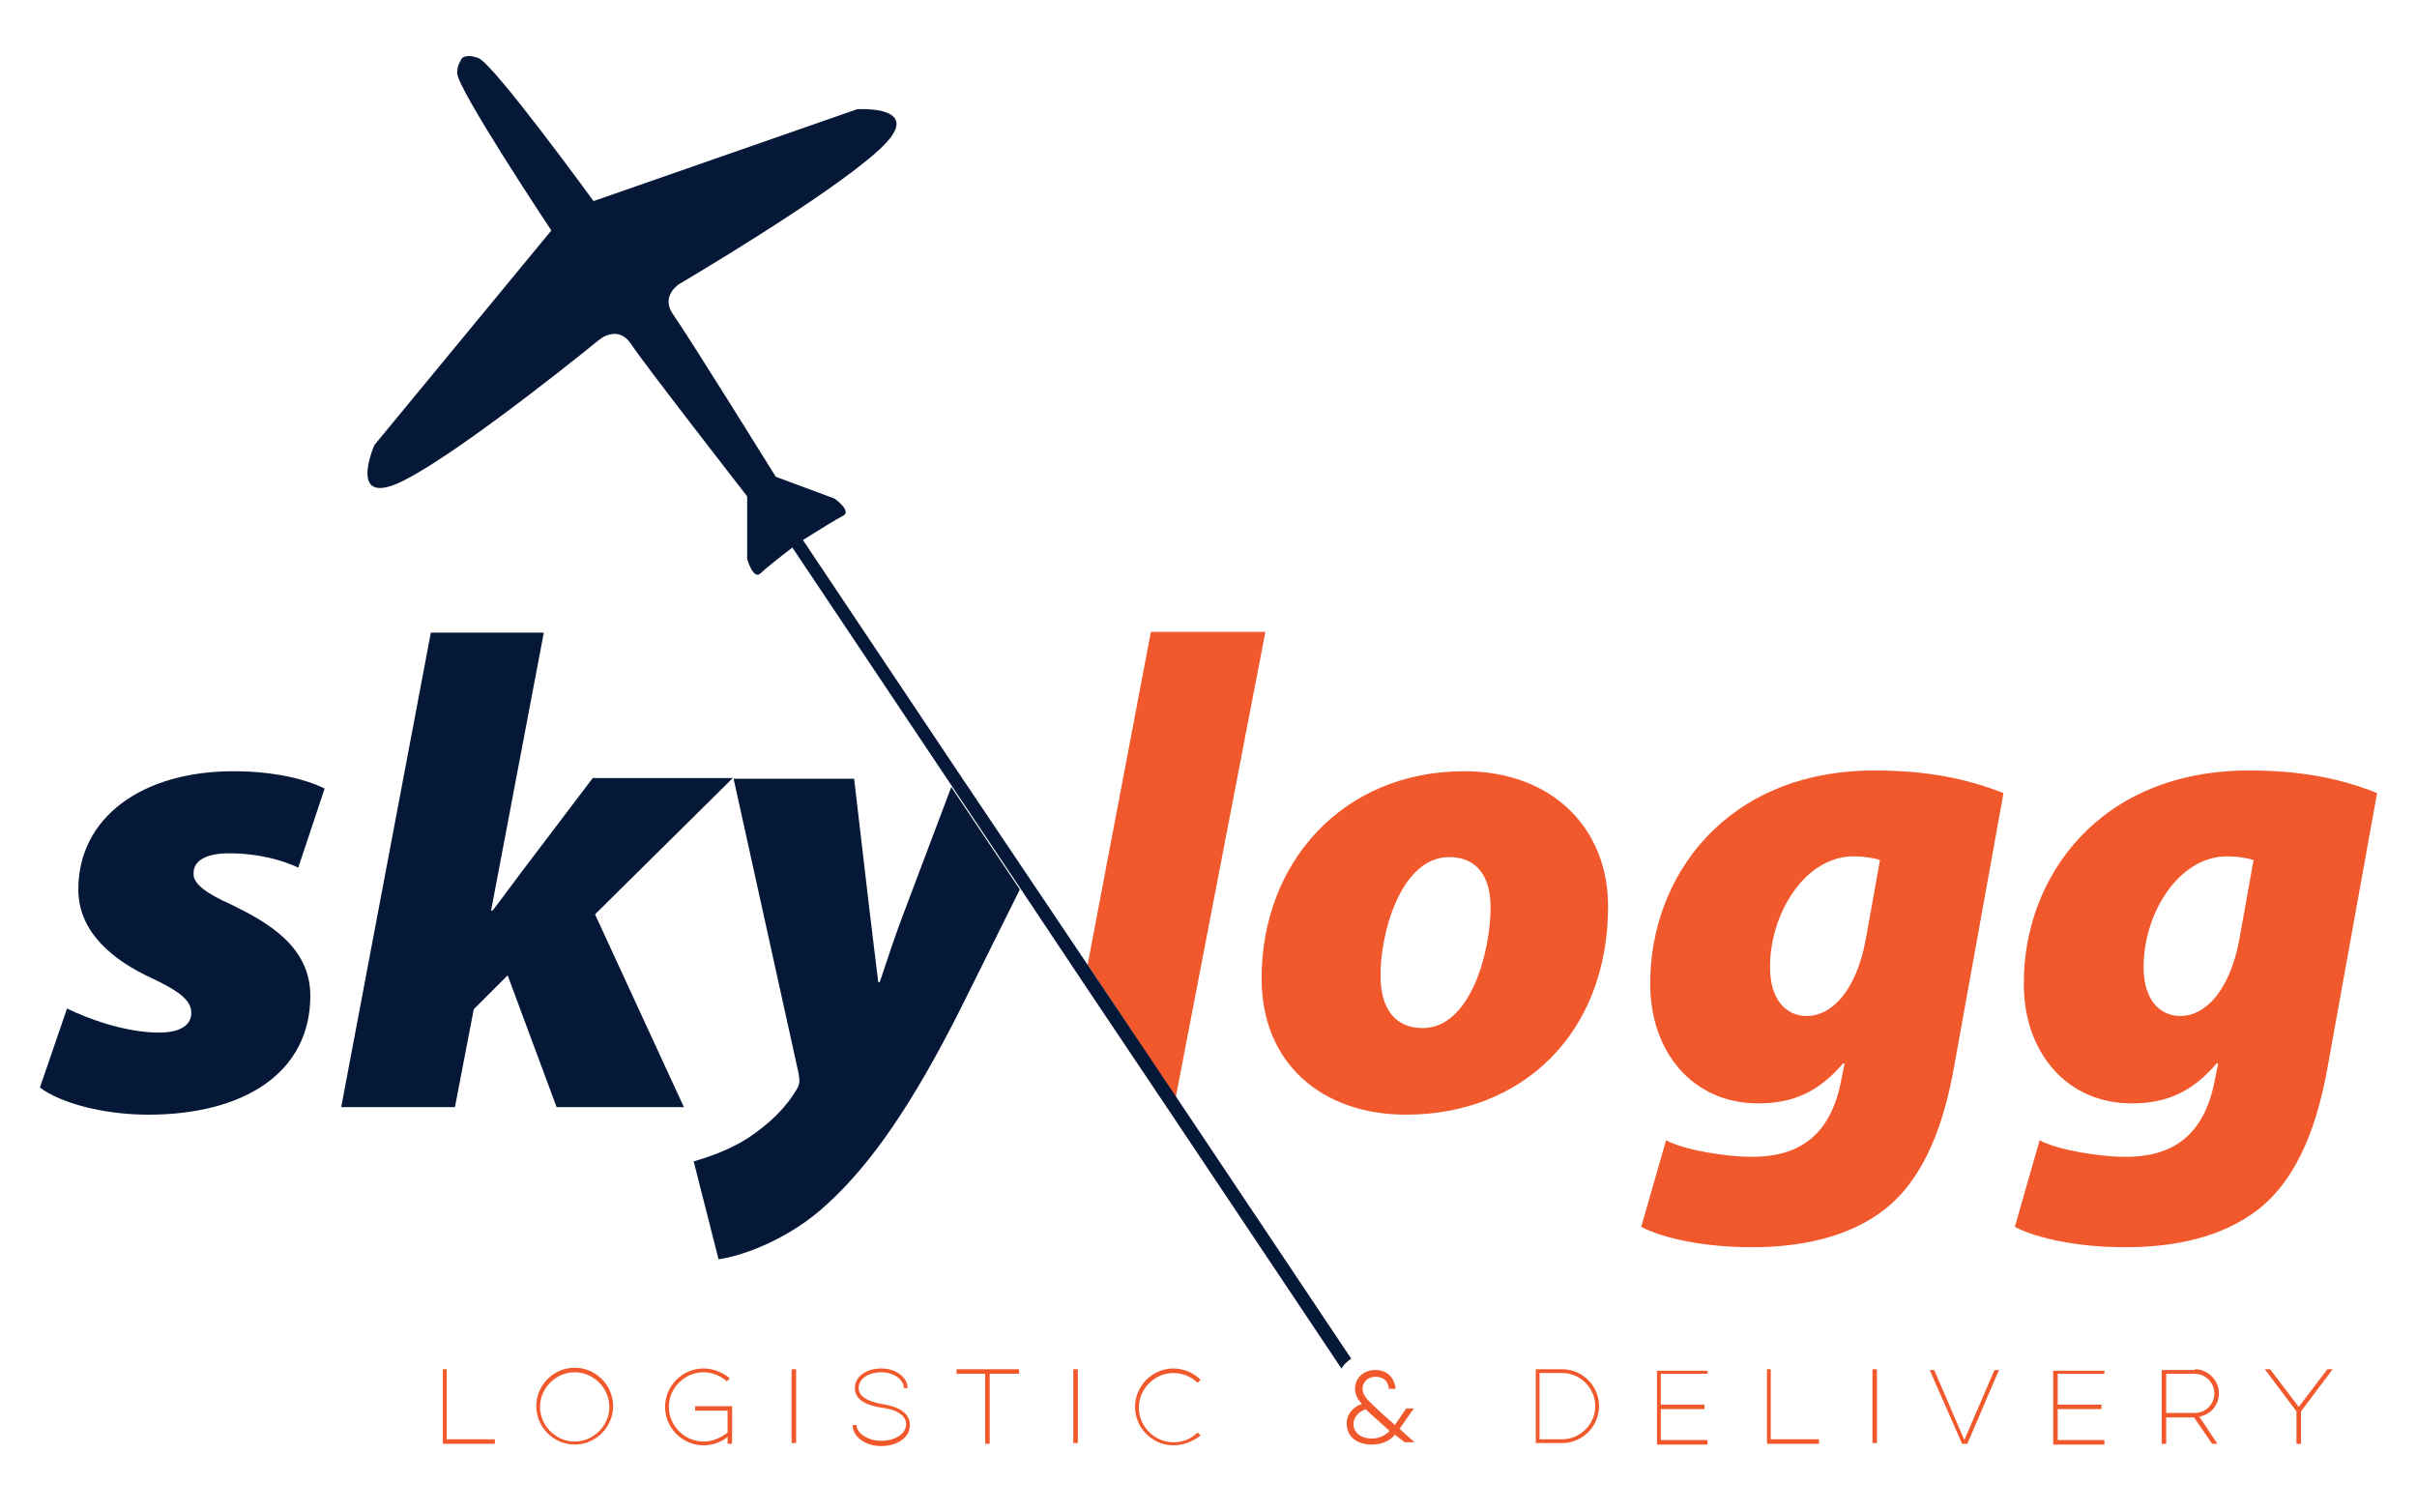
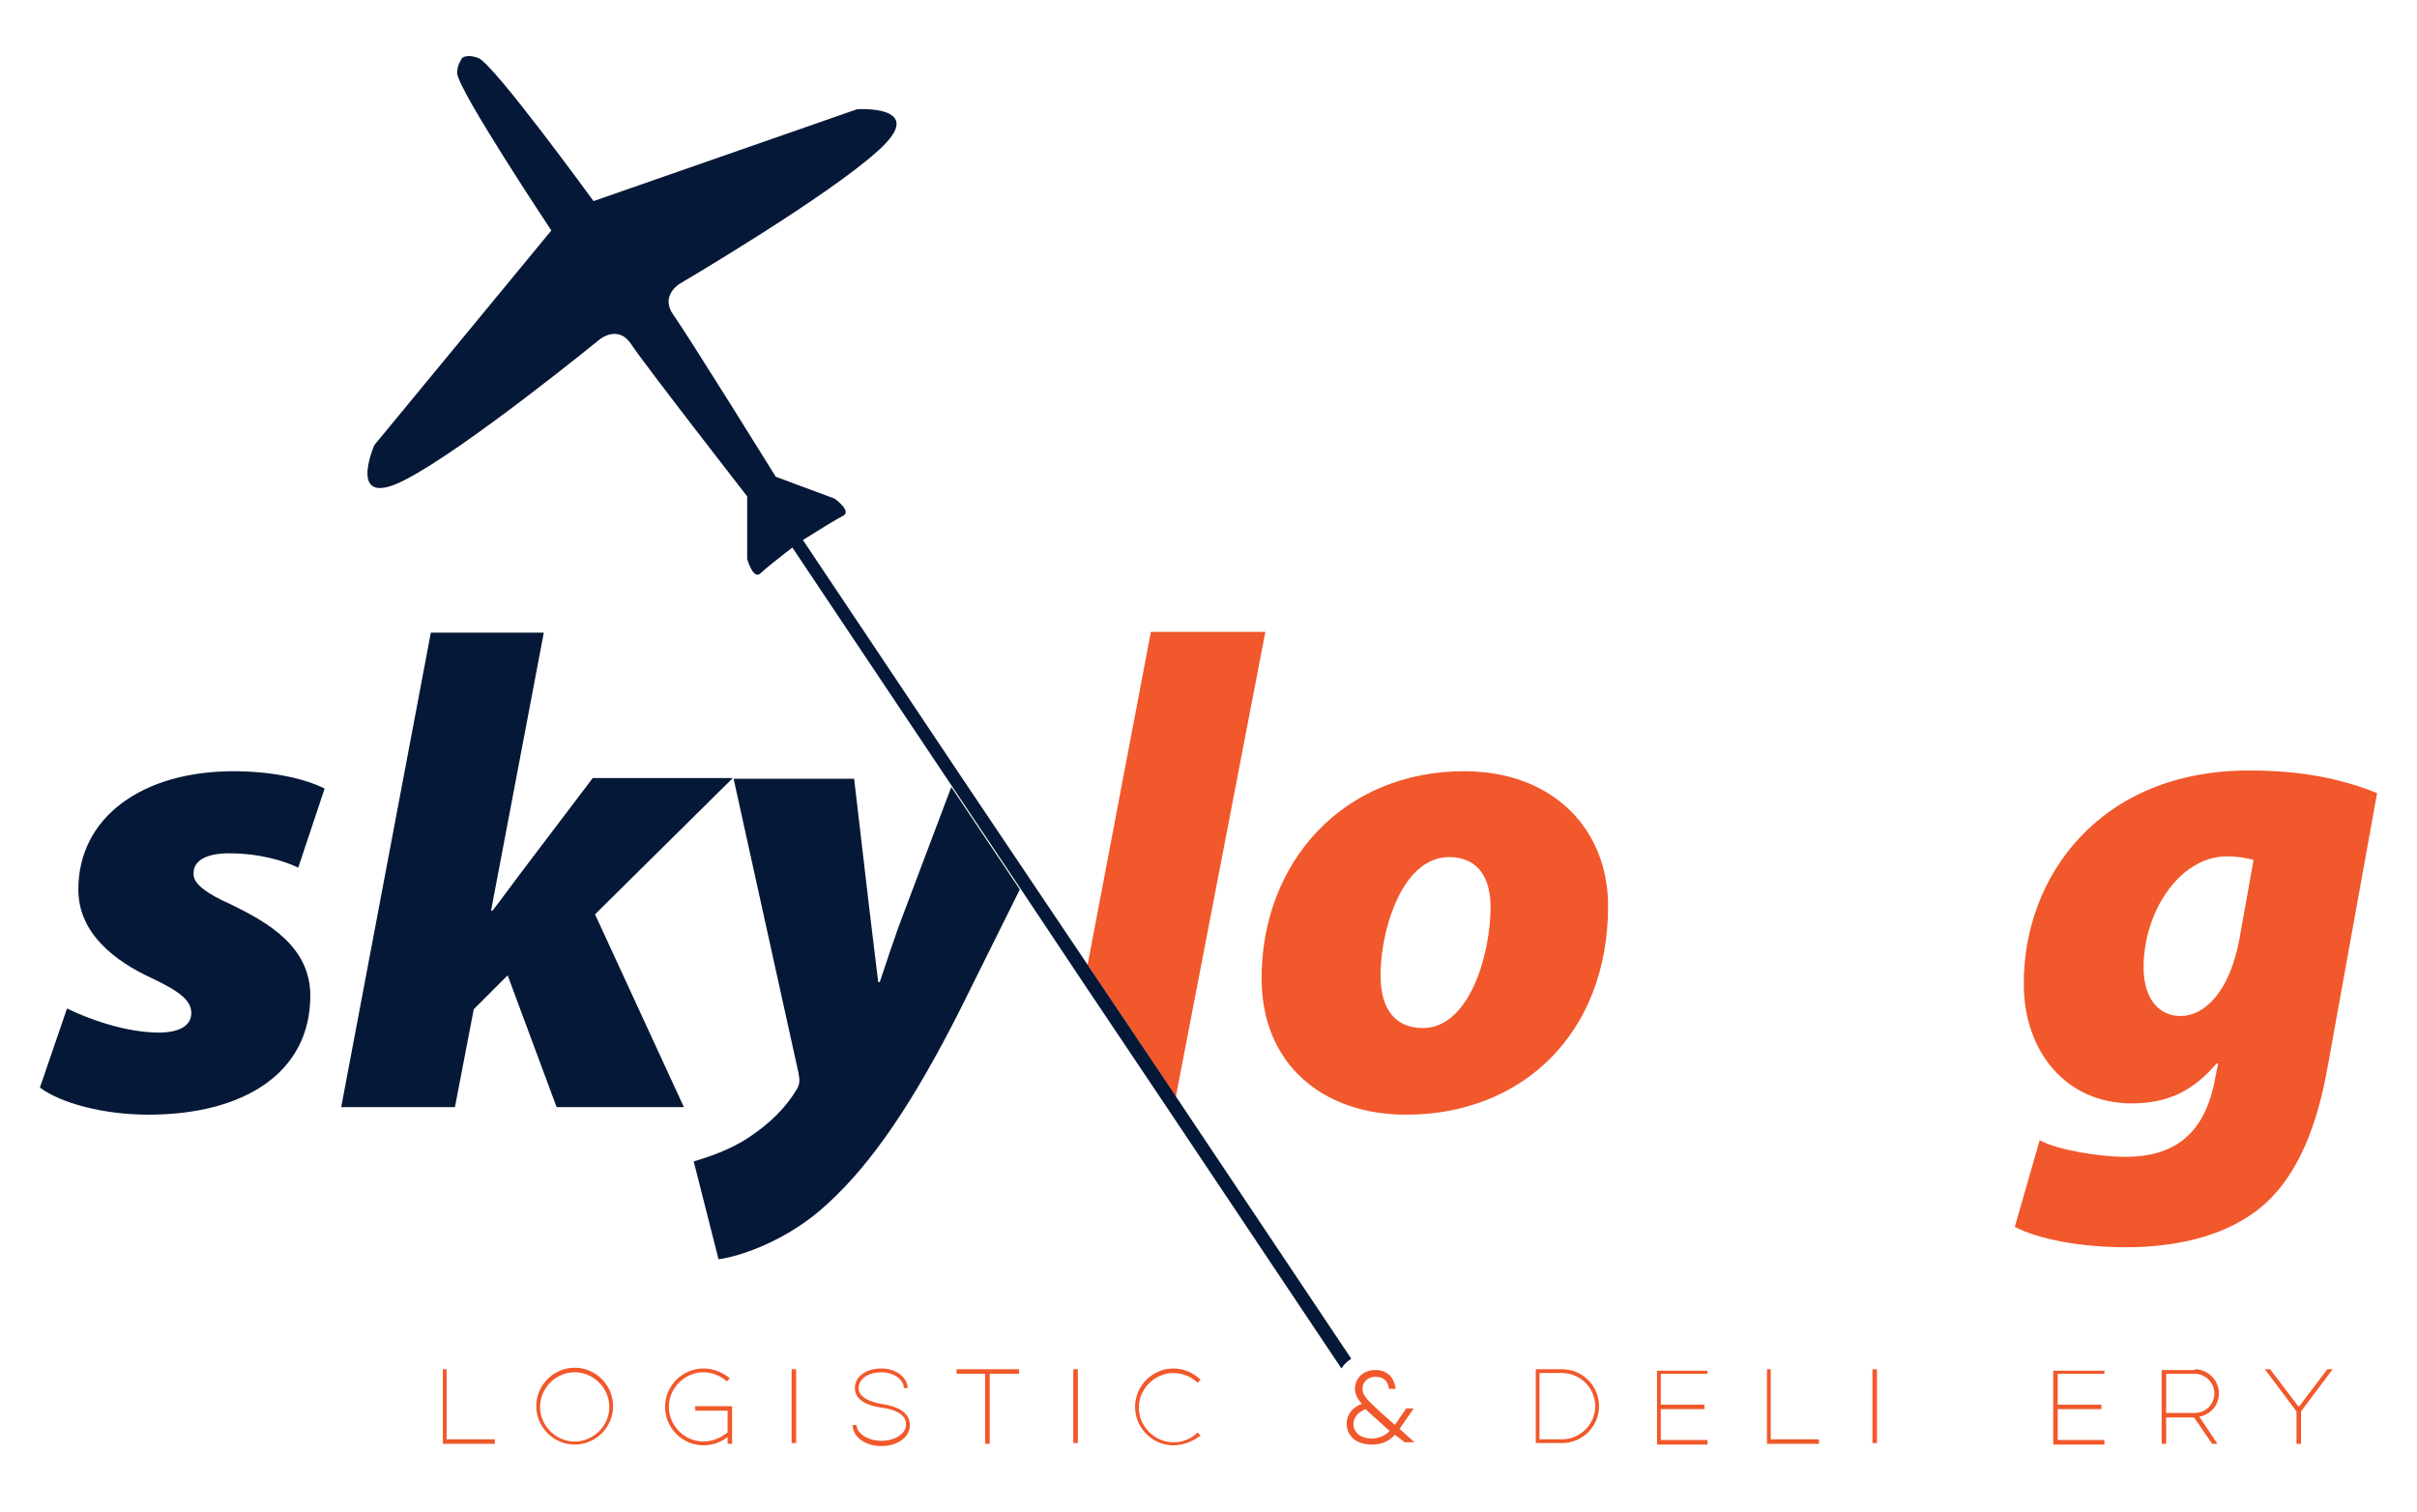
<svg xmlns="http://www.w3.org/2000/svg" version="1.1" id="Layer_1" x="0px" y="0px" viewBox="0 0 320.9 200.7" style="enable-background:new 0 0 320.9 200.7;" xml:space="preserve">
  <style type="text/css">
	.st0{fill:#061837;}
	.st1{fill:#F1582B;}
</style>
  <g>
    <path class="st0" d="M30.4,113.3c4.1,0,7.3,1,9.2,1.9l3.5-10.5c-2.4-1.2-6.6-2.3-12.1-2.3c-12.1,0-20.6,6.1-20.6,15.7   c0,5.8,4.8,9.5,9.8,11.8c3.8,1.8,5.2,3,5.2,4.6c0,1.5-1.3,2.6-4.3,2.6c-4.5,0-9.6-1.9-12.2-3.2l-3.6,10.5c2.8,2.1,8.5,3.6,14.4,3.6   c12.6,0,21.5-5.5,21.5-15.8c0-6.6-5.8-9.8-10.5-12.1c-3.4-1.5-5-2.8-5-4C25.6,114.2,27.5,113.3,30.4,113.3z" />
    <path class="st0" d="M97.3,103.3H78.7l-9.4,12.4c-1.3,1.7-2.5,3.4-3.9,5.2h-0.2l7-36.9H57.2L45.3,147h15.1l2.5-13l4.5-4.5l6.5,17.5   h16.9L79,121.4L97.3,103.3z" />
    <path class="st0" d="M120.3,120.4c-1.8,4.7-2.6,7.4-3.5,10h-0.2c-0.3-2.6-0.7-5.6-1.2-9.9l-2-17.1h-16l8.6,39   c0.2,1,0.2,1.5-0.2,2.2c-1.4,2.4-3.6,4.6-6.5,6.5c-2.3,1.5-5.1,2.5-7.2,3.1l3.3,13c3-0.4,9.4-2.6,14.5-7.4   c5.8-5.3,11.3-13.3,17.6-25.8l7.9-15.9l-9.1-13.6L120.3,120.4z" />
    <polygon class="st1" points="168,83.9 152.8,83.9 144.4,128.1 156.1,145.7  " />
    <path class="st1" d="M186.7,148c15.3,0,26.8-10.7,26.8-27.7c0-10.3-7.4-17.9-19.1-17.9c-16.1,0-26.9,12.1-26.9,27.5   C167.5,141.2,175.5,148,186.7,148z M192.4,113.8c4,0,5.5,3,5.5,6.6c0,6.3-2.8,16.1-9,16.1c-3.7,0-5.6-2.6-5.6-6.9   C183.2,124.2,185.9,113.8,192.4,113.8z" />
-     <path class="st1" d="M219.1,130.7c0,8.9,5.6,15.8,14.3,15.8c4.8,0,8.1-1.6,11.3-5.3h0.2l-0.5,2.5c-1.5,7.4-5.9,9.9-11.8,9.9   c-3.4,0-9-0.9-11.4-2.2l-3.3,11.5c3.1,1.6,8.6,2.7,14.7,2.7c6.2,0,12.7-1.2,17.6-5c5.5-4.3,8-11.8,9.3-19.3l6.5-36   c-5.1-2-10.4-3-17.1-3C229,102.3,219,116.6,219.1,130.7z M247.7,124.8c-1.3,6.9-4.6,10.1-7.8,10.1c-2.8,0-4.9-2.2-4.9-6.5   c0-7.2,4.7-14.7,11.1-14.7c1.2,0,2.7,0.2,3.5,0.5L247.7,124.8z" />
    <path class="st1" d="M298.6,102.3c-19.9,0-30,14.2-29.9,28.4c0,8.9,5.6,15.8,14.3,15.8c4.8,0,8.1-1.6,11.3-5.3h0.2l-0.5,2.5   c-1.5,7.4-5.9,9.9-11.8,9.9c-3.4,0-9-0.9-11.4-2.2l-3.3,11.5c3.1,1.6,8.6,2.7,14.7,2.7c6.2,0,12.7-1.2,17.6-5   c5.5-4.3,8-11.8,9.3-19.3l6.5-36C310.6,103.3,305.3,102.3,298.6,102.3z M297.3,124.8c-1.3,6.9-4.6,10.1-7.8,10.1   c-2.8,0-4.9-2.2-4.9-6.5c0-7.2,4.7-14.7,11.1-14.7c1.2,0,2.7,0.2,3.5,0.5L297.3,124.8z" />
    <g>
      <path class="st1" d="M58.7,181.8h0.6v9.3h6.4v0.6h-6.9V181.8z" />
      <path class="st1" d="M76.3,181.6c2.8,0,5.1,2.3,5.1,5.1c0,2.8-2.3,5.1-5.1,5.1c-2.8,0-5.1-2.3-5.1-5.1    C71.2,183.9,73.5,181.6,76.3,181.6z M76.3,191.4c2.5,0,4.6-2.1,4.6-4.6c0-2.5-2.1-4.6-4.6-4.6s-4.6,2.1-4.6,4.6    C71.7,189.3,73.8,191.4,76.3,191.4z" />
      <path class="st1" d="M97.2,186.6v5.1h-0.6v-0.9c-0.9,0.7-2,1.1-3.2,1.1c-2.8,0-5.1-2.3-5.1-5.1c0-2.8,2.3-5.1,5.1-5.1    c1.3,0,2.5,0.5,3.5,1.3l-0.4,0.4c-0.8-0.7-1.9-1.2-3.1-1.2c-2.5,0-4.6,2.1-4.6,4.6c0,2.5,2.1,4.6,4.6,4.6c1.2,0,2.3-0.5,3.2-1.2    v-2.9h-4.3v-0.6H97.2z" />
-       <path class="st1" d="M105.1,181.8h0.6v9.8h-0.6V181.8z" />
+       <path class="st1" d="M105.1,181.8h0.6v9.8h-0.6V181.8" />
      <path class="st1" d="M113.7,189.1c0,1.2,1.5,2.2,3.3,2.2c1.8,0,3.3-0.9,3.3-2.2c0-1.3-1.5-2-3.3-2.2c-1.9-0.3-3.5-1-3.5-2.6    c0-1.6,1.6-2.6,3.5-2.6c2,0,3.5,1.2,3.5,2.6H120c0-1.1-1.3-2.1-3-2.1c-1.6,0-3,0.8-3,2.1c0,1.2,1.4,1.8,3,2.1    c2.1,0.3,3.8,1.1,3.8,2.8c0,1.7-1.7,2.8-3.8,2.8c-2.1,0-3.8-1.2-3.8-2.8H113.7z" />
      <path class="st1" d="M135.3,181.8v0.6h-3.9v9.3h-0.6v-9.3H127v-0.6H135.3z" />
      <path class="st1" d="M142.5,181.8h0.6v9.8h-0.6V181.8z" />
      <path class="st1" d="M155.8,191.9c-2.8,0-5.1-2.3-5.1-5.1c0-2.8,2.3-5.1,5.1-5.1c1.4,0,2.7,0.6,3.6,1.5l-0.4,0.4    c-0.8-0.8-2-1.3-3.2-1.3c-2.5,0-4.6,2.1-4.6,4.6c0,2.5,2.1,4.6,4.6,4.6c1.3,0,2.4-0.5,3.2-1.3l0.4,0.4    C158.5,191.3,157.2,191.9,155.8,191.9z" />
      <path class="st1" d="M203.9,181.8h3.5c2.7,0,4.9,2.2,4.9,4.9s-2.2,4.9-4.9,4.9h-3.5V181.8z M204.4,191.1h3c2.4,0,4.4-2,4.4-4.4    s-2-4.4-4.4-4.4h-3V191.1z" />
      <path class="st1" d="M226.7,181.8v0.6h-6.2v4.1h5.8v0.6h-5.8v4.1h6.2v0.6H220v-9.8H226.7z" />
      <path class="st1" d="M234.5,181.8h0.6v9.3h6.4v0.6h-6.9V181.8z" />
      <path class="st1" d="M248.6,181.8h0.6v9.8h-0.6V181.8z" />
-       <path class="st1" d="M261.2,191.7h-0.7l-4.3-9.8h0.6l4,9.3l4-9.3h0.6L261.2,191.7z" />
      <path class="st1" d="M279.4,181.8v0.6h-6.2v4.1h5.8v0.6h-5.8v4.1h6.2v0.6h-6.8v-9.8H279.4z" />
      <path class="st1" d="M291.4,181.8c1.7,0,3.2,1.4,3.2,3.2c0,1.6-1.1,2.8-2.6,3.1l2.4,3.6h-0.7l-2.4-3.5h-3.7v3.5h-0.6v-9.8H291.4z     M294,185c0-1.4-1.2-2.6-2.6-2.6h-3.8v5.2h3.8C292.9,187.6,294,186.4,294,185z" />
      <path class="st1" d="M304.9,187.4l-4.2-5.6h0.7l3.8,5l3.8-5h0.7l-4.2,5.6v4.3h-0.6V187.4z" />
    </g>
    <g>
      <path class="st0" d="M179.4,180.4l-23.2-34.7l-11.8-17.6l-8-11.9l-8.6-12.8l-21.2-31.7c1.9-1.2,4.5-2.8,5.3-3.2    c1.3-0.6-1.1-2.3-1.1-2.3l-7.8-2.9c0,0-11.8-19-13.6-21.5c-1.8-2.5,0.8-4.1,0.8-4.1s19.9-11.7,26.5-17.8c6.6-6-2.9-5.4-2.9-5.4    l-35,12.2c0,0-13.3-18.3-15.3-19c-0.8-0.3-1.3-0.3-1.7-0.2c-0.1,0-0.4,0.1-0.6,0.4c0,0,0,0,0,0.1c-0.2,0.3-0.5,0.8-0.5,1.7    c0,2.1,12.5,20.9,12.5,20.9L49.7,59.1c0,0-3.8,8.7,4.1,4.6C61.8,59.6,79.7,45,79.7,45s2.4-1.9,4.1,0.7    c1.7,2.6,15.4,20.2,15.4,20.2v8.3c0,0,0.8,2.9,1.8,1.9c0.5-0.5,2.5-2.1,4.2-3.4l21.2,31.7l9.1,13.6l8.4,12.6l11,16.4l23.2,34.7    C178.4,181.2,178.8,180.8,179.4,180.4z" />
    </g>
    <path class="st1" d="M185.2,190.5c-0.8,0.9-1.8,1.3-3.1,1.3c-2,0-3.3-1.1-3.3-2.8c0-1.3,0.9-2.2,2-2.6c-0.6-0.7-0.9-1.3-0.9-2   c0-1.4,1.1-2.5,2.7-2.5c1.5,0,2.5,0.9,2.7,2.5h-0.9c-0.1-1.1-0.8-1.6-1.8-1.6c-1,0-1.7,0.7-1.7,1.6c0,1,0.9,1.7,2.5,3.2l1.8,1.6   l1.5-2.2h1l-1.8,2.6l-0.1,0.1l2,1.8h-1.3L185.2,190.5z M184.5,190l-2-1.8c-0.4-0.4-0.8-0.7-1.2-1.1c-1,0.4-1.6,1.1-1.6,2   c0,1.1,1,1.9,2.4,1.9C183.1,191,183.9,190.6,184.5,190z" />
  </g>
</svg>